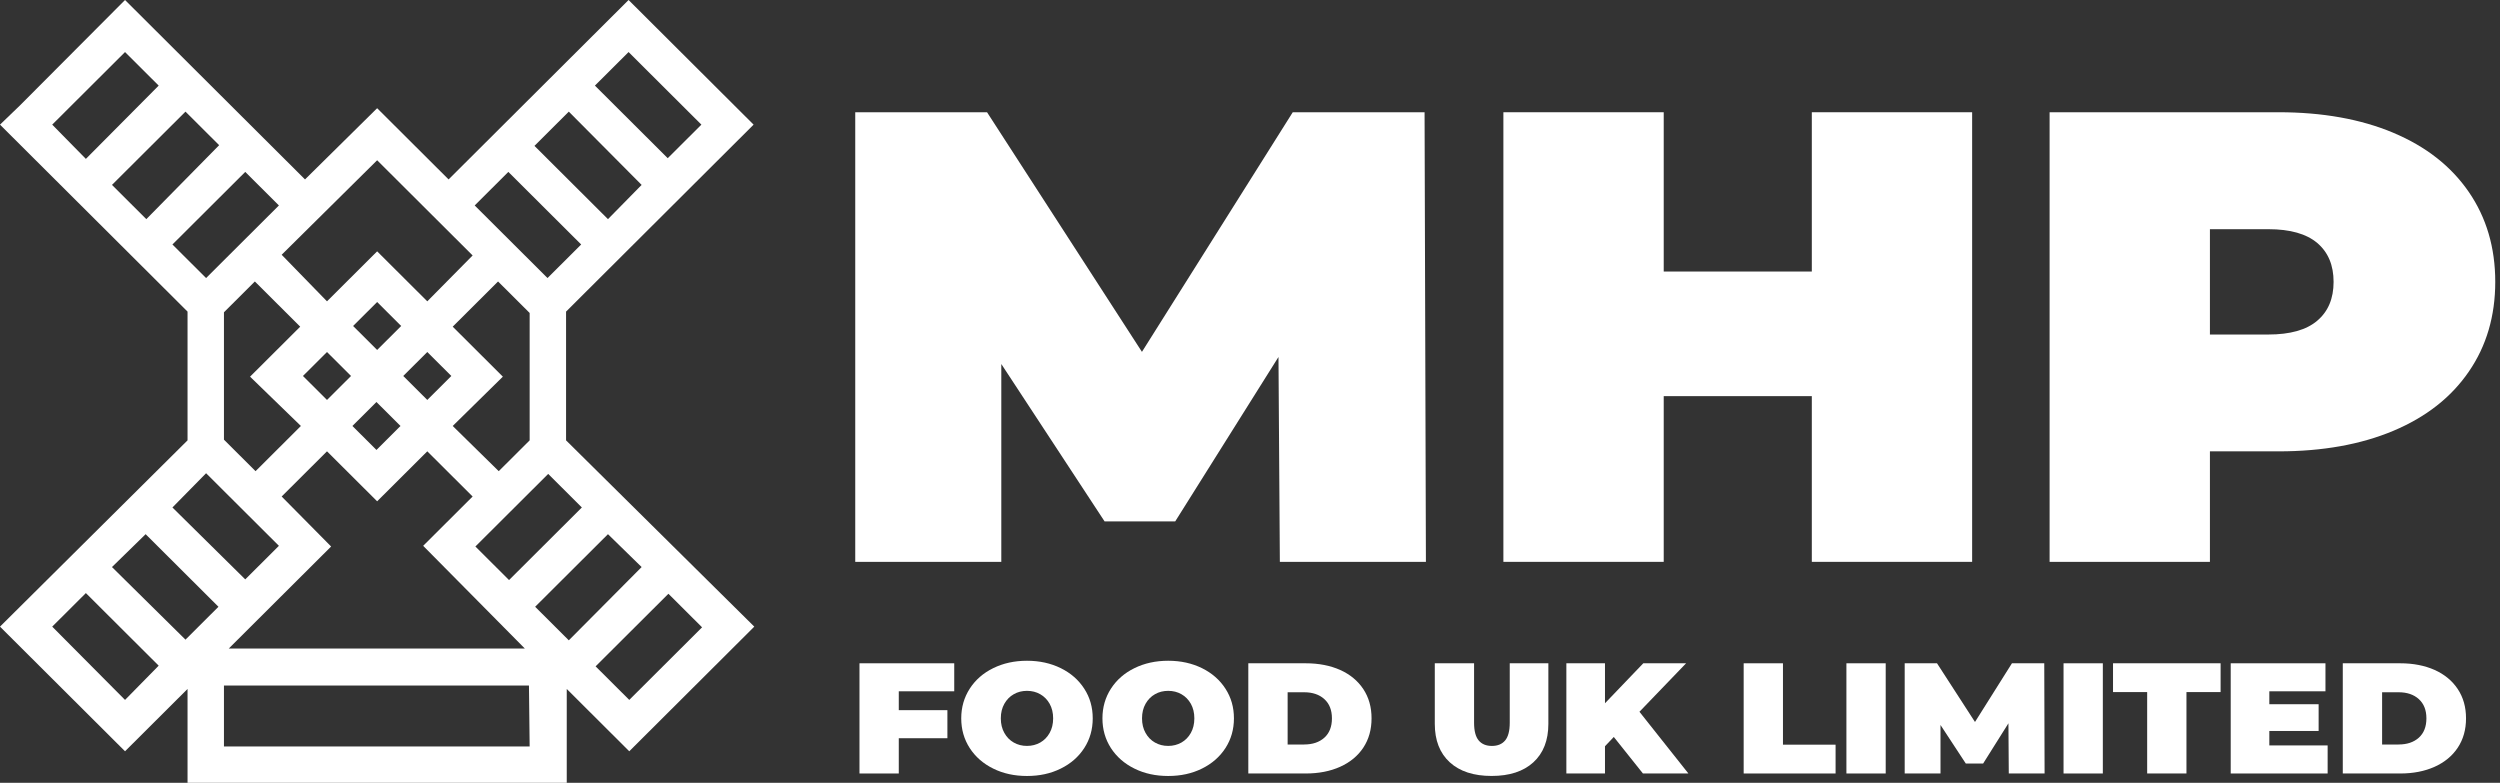
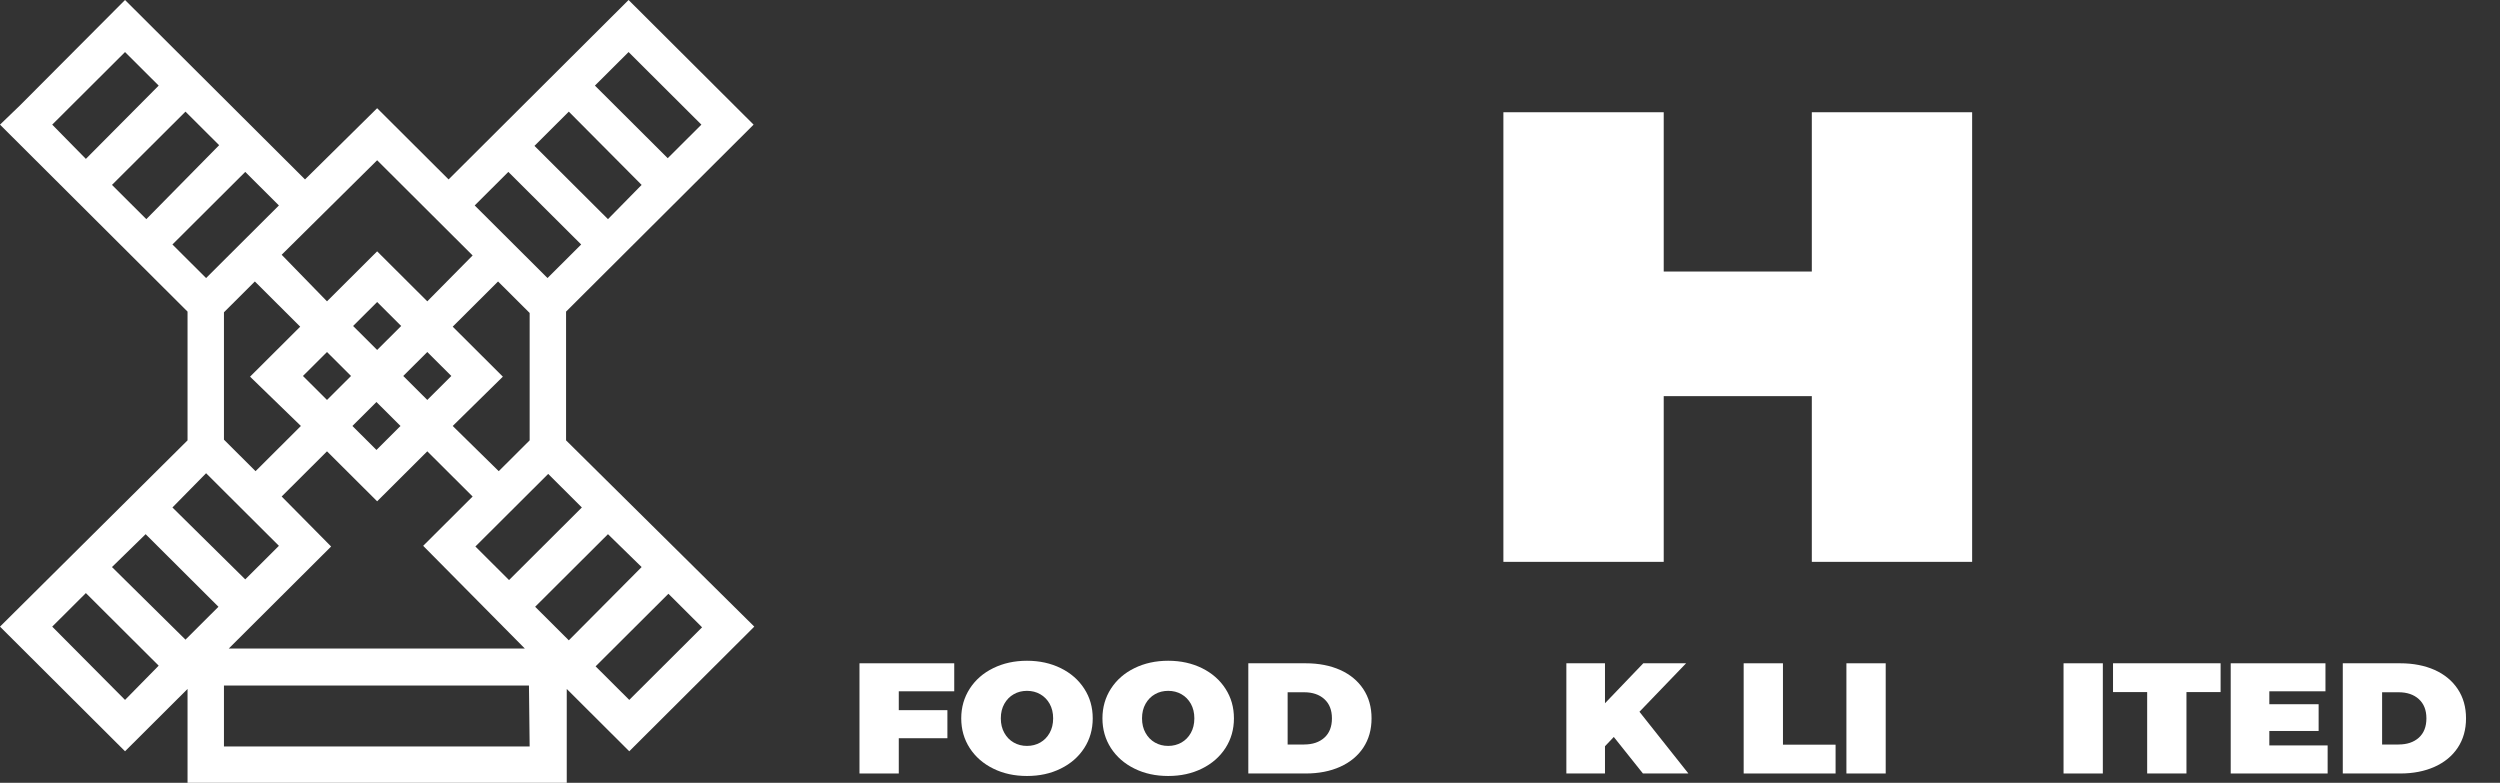
<svg xmlns="http://www.w3.org/2000/svg" width="511" height="160" viewBox="0 0 511 160" fill="none">
  <rect x="0" y="0" width="511" height="160" fill="#333333" stroke="none" />
  <path d="M115.703 63.692L154.036 25.477L128.481 0L91.692 36.675L77.088 22.117L62.345 36.675L25.556 0L4.072 21.557L0 25.477L38.334 63.692V90.009L0 128.084L25.556 153.561L38.334 140.822V160H115.843V140.822L128.621 153.561L154.177 128.084L115.703 90.009V63.692ZM128.481 10.639L143.365 25.477L136.484 32.336L121.6 17.498L128.481 10.639ZM116.264 22.817L131.148 37.795L124.268 44.794L109.244 29.816L116.264 22.817ZM103.908 35.136L118.792 49.974L111.912 56.833L97.027 41.995L103.908 35.136ZM107.278 132.563H46.758L67.68 111.706L57.571 101.487L66.838 92.249L77.088 102.467L87.339 92.249L96.606 101.487L86.496 111.566L107.278 132.563ZM61.502 87.069L52.235 96.308L45.776 89.869V63.832L52.094 57.533L61.362 66.772L51.111 76.99L61.502 87.069ZM61.923 76.85L66.838 71.951L71.752 76.85L66.838 81.75L61.923 76.85ZM77.088 71.531L72.174 66.632L77.088 61.732L82.003 66.632L77.088 71.531ZM81.862 87.069L76.948 91.969L72.033 87.069L76.948 82.17L81.862 87.069ZM82.424 76.85L87.339 71.951L92.253 76.85L87.339 81.75L82.424 76.85ZM92.534 87.069L102.784 76.99L92.534 66.772L101.802 57.533L108.261 63.972V90.009L101.942 96.308L92.534 87.069ZM77.088 32.756L96.606 52.214L87.339 61.592L77.088 51.374L66.838 61.592L57.571 52.074L77.088 32.756ZM10.672 25.477L25.556 10.639L32.436 17.498L17.552 32.476L10.672 25.477ZM22.888 37.795L37.912 22.817L44.793 29.676L29.909 44.794L22.888 37.795ZM35.244 49.974L50.129 35.136L57.009 41.995L42.125 56.833L35.244 49.974ZM42.125 96.728L57.009 111.566L50.129 118.425L35.244 103.727L42.125 96.728ZM25.556 143.062L10.672 128.084L17.552 121.225L32.436 136.063L25.556 143.062ZM37.912 130.744L22.888 115.906L29.768 109.186L44.652 124.024L37.912 130.744ZM108.261 152.581H45.776V140.122H108.12L108.261 152.581ZM143.505 128.224L128.621 143.062L121.741 136.203L136.625 121.365L143.505 128.224ZM131.148 115.906L116.264 130.884L109.384 124.024L124.268 109.186L131.148 115.906ZM118.932 103.727L104.048 118.565L97.168 111.706L112.052 96.868L118.932 103.727Z" fill="white" />
-   <path d="M261.602 114.842L261.322 72.964L240.217 106.568H225.772L204.667 74.402V114.842H174.812V22.942H201.751L233.414 71.919L264.239 22.942H291.182L291.456 114.842H261.602Z" fill="white" />
  <path d="M403.105 22.942V114.842H370.335V80.97H340.064V114.842H307.293V22.942H340.064V55.502H370.335V22.942H403.105Z" fill="white" />
-   <path d="M489.204 27.148C495.87 29.948 501.007 33.978 504.614 39.228C508.227 44.478 510.03 50.608 510.03 57.608C510.03 64.608 508.227 70.733 504.614 75.977C501.007 81.232 495.87 85.252 489.204 88.057C482.533 90.857 474.71 92.257 465.736 92.257H451.708V114.842H418.938V22.942H465.736C474.71 22.942 482.533 24.342 489.204 27.142V27.148ZM473.647 65.548C475.872 63.673 476.985 61.02 476.985 57.613C476.985 54.206 475.872 51.554 473.647 49.667C471.427 47.792 468.099 46.846 463.648 46.846H451.708V68.376H463.648C468.094 68.376 471.427 67.44 473.647 65.554V65.548Z" fill="white" />
  <path d="M183.71 141.301V145.157H193.648V150.893H183.71V158.101H175.679V135.576H195.046V141.301H183.71Z" fill="white" />
  <path d="M203.011 157.096C200.966 156.09 199.371 154.69 198.209 152.902C197.052 151.103 196.477 149.085 196.477 146.832C196.477 144.578 197.058 142.561 198.209 140.772C199.371 138.973 200.966 137.573 203.011 136.572C205.05 135.566 207.358 135.058 209.918 135.058C212.478 135.058 214.781 135.566 216.825 136.572C218.865 137.579 220.465 138.979 221.622 140.772C222.784 142.561 223.354 144.578 223.354 146.832C223.354 149.085 222.779 151.103 221.622 152.902C220.465 154.69 218.865 156.09 216.825 157.096C214.781 158.113 212.478 158.611 209.918 158.611C207.358 158.611 205.05 158.113 203.011 157.096ZM212.626 151.775C213.432 151.31 214.073 150.66 214.55 149.806C215.022 148.964 215.263 147.969 215.263 146.832C215.263 145.694 215.022 144.71 214.55 143.857C214.073 143.014 213.432 142.353 212.626 141.899C211.815 141.434 210.916 141.21 209.918 141.21C208.92 141.21 208.016 141.434 207.21 141.899C206.399 142.358 205.763 143.014 205.286 143.857C204.809 144.71 204.568 145.694 204.568 146.832C204.568 147.969 204.809 148.964 205.286 149.806C205.757 150.66 206.399 151.31 207.21 151.775C208.016 152.235 208.915 152.464 209.918 152.464C210.921 152.464 211.815 152.229 212.626 151.775Z" fill="white" />
  <path d="M231.873 157.096C229.829 156.09 228.233 154.69 227.071 152.902C225.914 151.103 225.339 149.085 225.339 146.832C225.339 144.578 225.92 142.561 227.071 140.772C228.233 138.973 229.829 137.573 231.873 136.572C233.913 135.566 236.22 135.058 238.78 135.058C241.341 135.058 243.643 135.566 245.688 136.572C247.727 137.579 249.328 138.979 250.484 140.772C251.646 142.561 252.217 144.578 252.217 146.832C252.217 149.085 251.641 151.103 250.484 152.902C249.328 154.69 247.727 156.09 245.688 157.096C243.643 158.113 241.341 158.611 238.78 158.611C236.22 158.611 233.913 158.113 231.873 157.096ZM241.489 151.775C242.294 151.31 242.936 150.66 243.413 149.806C243.884 148.964 244.125 147.969 244.125 146.832C244.125 145.694 243.884 144.71 243.413 143.857C242.936 143.014 242.294 142.353 241.489 141.899C240.677 141.434 239.778 141.21 238.78 141.21C237.783 141.21 236.878 141.434 236.072 141.899C235.261 142.358 234.625 143.014 234.148 143.857C233.671 144.71 233.43 145.694 233.43 146.832C233.43 147.969 233.671 148.964 234.148 149.806C234.62 150.66 235.261 151.31 236.072 151.775C236.878 152.235 237.777 152.464 238.78 152.464C239.784 152.464 240.677 152.229 241.489 151.775Z" fill="white" />
  <path d="M255.155 135.576H266.897C269.551 135.576 271.897 136.035 273.931 136.937C275.959 137.851 277.538 139.158 278.662 140.853C279.785 142.548 280.345 144.539 280.345 146.83C280.345 149.121 279.785 151.123 278.662 152.818C277.538 154.513 275.959 155.815 273.931 156.728C271.902 157.642 269.556 158.101 266.897 158.101H255.155V135.576ZM266.563 152.173C268.284 152.173 269.66 151.714 270.696 150.784C271.733 149.854 272.248 148.531 272.248 146.836C272.248 145.14 271.727 143.833 270.696 142.898C269.666 141.963 268.284 141.498 266.563 141.498H263.192V152.178H266.563V152.173Z" fill="white" />
-   <path d="M296.335 155.815C294.296 153.945 293.271 151.331 293.271 147.957V135.576H301.301V147.738C301.301 149.395 301.614 150.592 302.239 151.342C302.864 152.091 303.763 152.468 304.947 152.468C306.131 152.468 307.03 152.091 307.655 151.342C308.274 150.592 308.592 149.395 308.592 147.738V135.576H316.486V147.957C316.486 151.325 315.461 153.945 313.422 155.815C311.377 157.685 308.532 158.604 304.881 158.604C301.23 158.604 298.38 157.68 296.335 155.815Z" fill="white" />
  <path d="M329.863 150.631L328.059 152.528V158.101H320.165V135.576H328.059V143.746L335.887 135.576H344.636L335.103 145.485L345.108 158.101H335.816L329.857 150.631H329.863Z" fill="white" />
  <path d="M356.406 135.576H364.437V152.211H375.193V158.101H356.406V135.576Z" fill="white" />
  <path d="M377.407 135.576H385.438V158.101H377.407V135.576Z" fill="white" />
-   <path d="M410.595 158.101L410.523 147.842L405.348 156.072H401.813L396.638 148.186V158.101H389.319V135.576H395.925L403.687 147.574L411.241 135.576H417.847L417.913 158.101H410.595Z" fill="white" />
  <path d="M421.788 135.576H429.819V158.101H421.788V135.576Z" fill="white" />
  <path d="M438.875 141.461H431.902V135.572H453.89V141.461H446.912V158.097H438.881V141.461H438.875Z" fill="white" />
  <path d="M475.769 152.364V158.101H455.957V135.576H475.325V141.301H463.851V143.943H473.927V149.411H463.851V152.364H475.763H475.769Z" fill="white" />
  <path d="M478.865 135.576H490.607C493.261 135.576 495.607 136.035 497.641 136.937C499.669 137.851 501.248 139.158 502.372 140.853C503.495 142.548 504.055 144.539 504.055 146.83C504.055 149.121 503.495 151.123 502.372 152.818C501.248 154.513 499.669 155.815 497.641 156.728C495.612 157.642 493.266 158.101 490.607 158.101H478.865V135.576ZM490.273 152.173C491.994 152.173 493.37 151.714 494.406 150.784C495.442 149.854 495.958 148.531 495.958 146.836C495.958 145.14 495.437 143.833 494.406 142.898C493.376 141.963 491.994 141.498 490.273 141.498H486.902V152.178H490.273V152.173Z" fill="white" />
</svg>